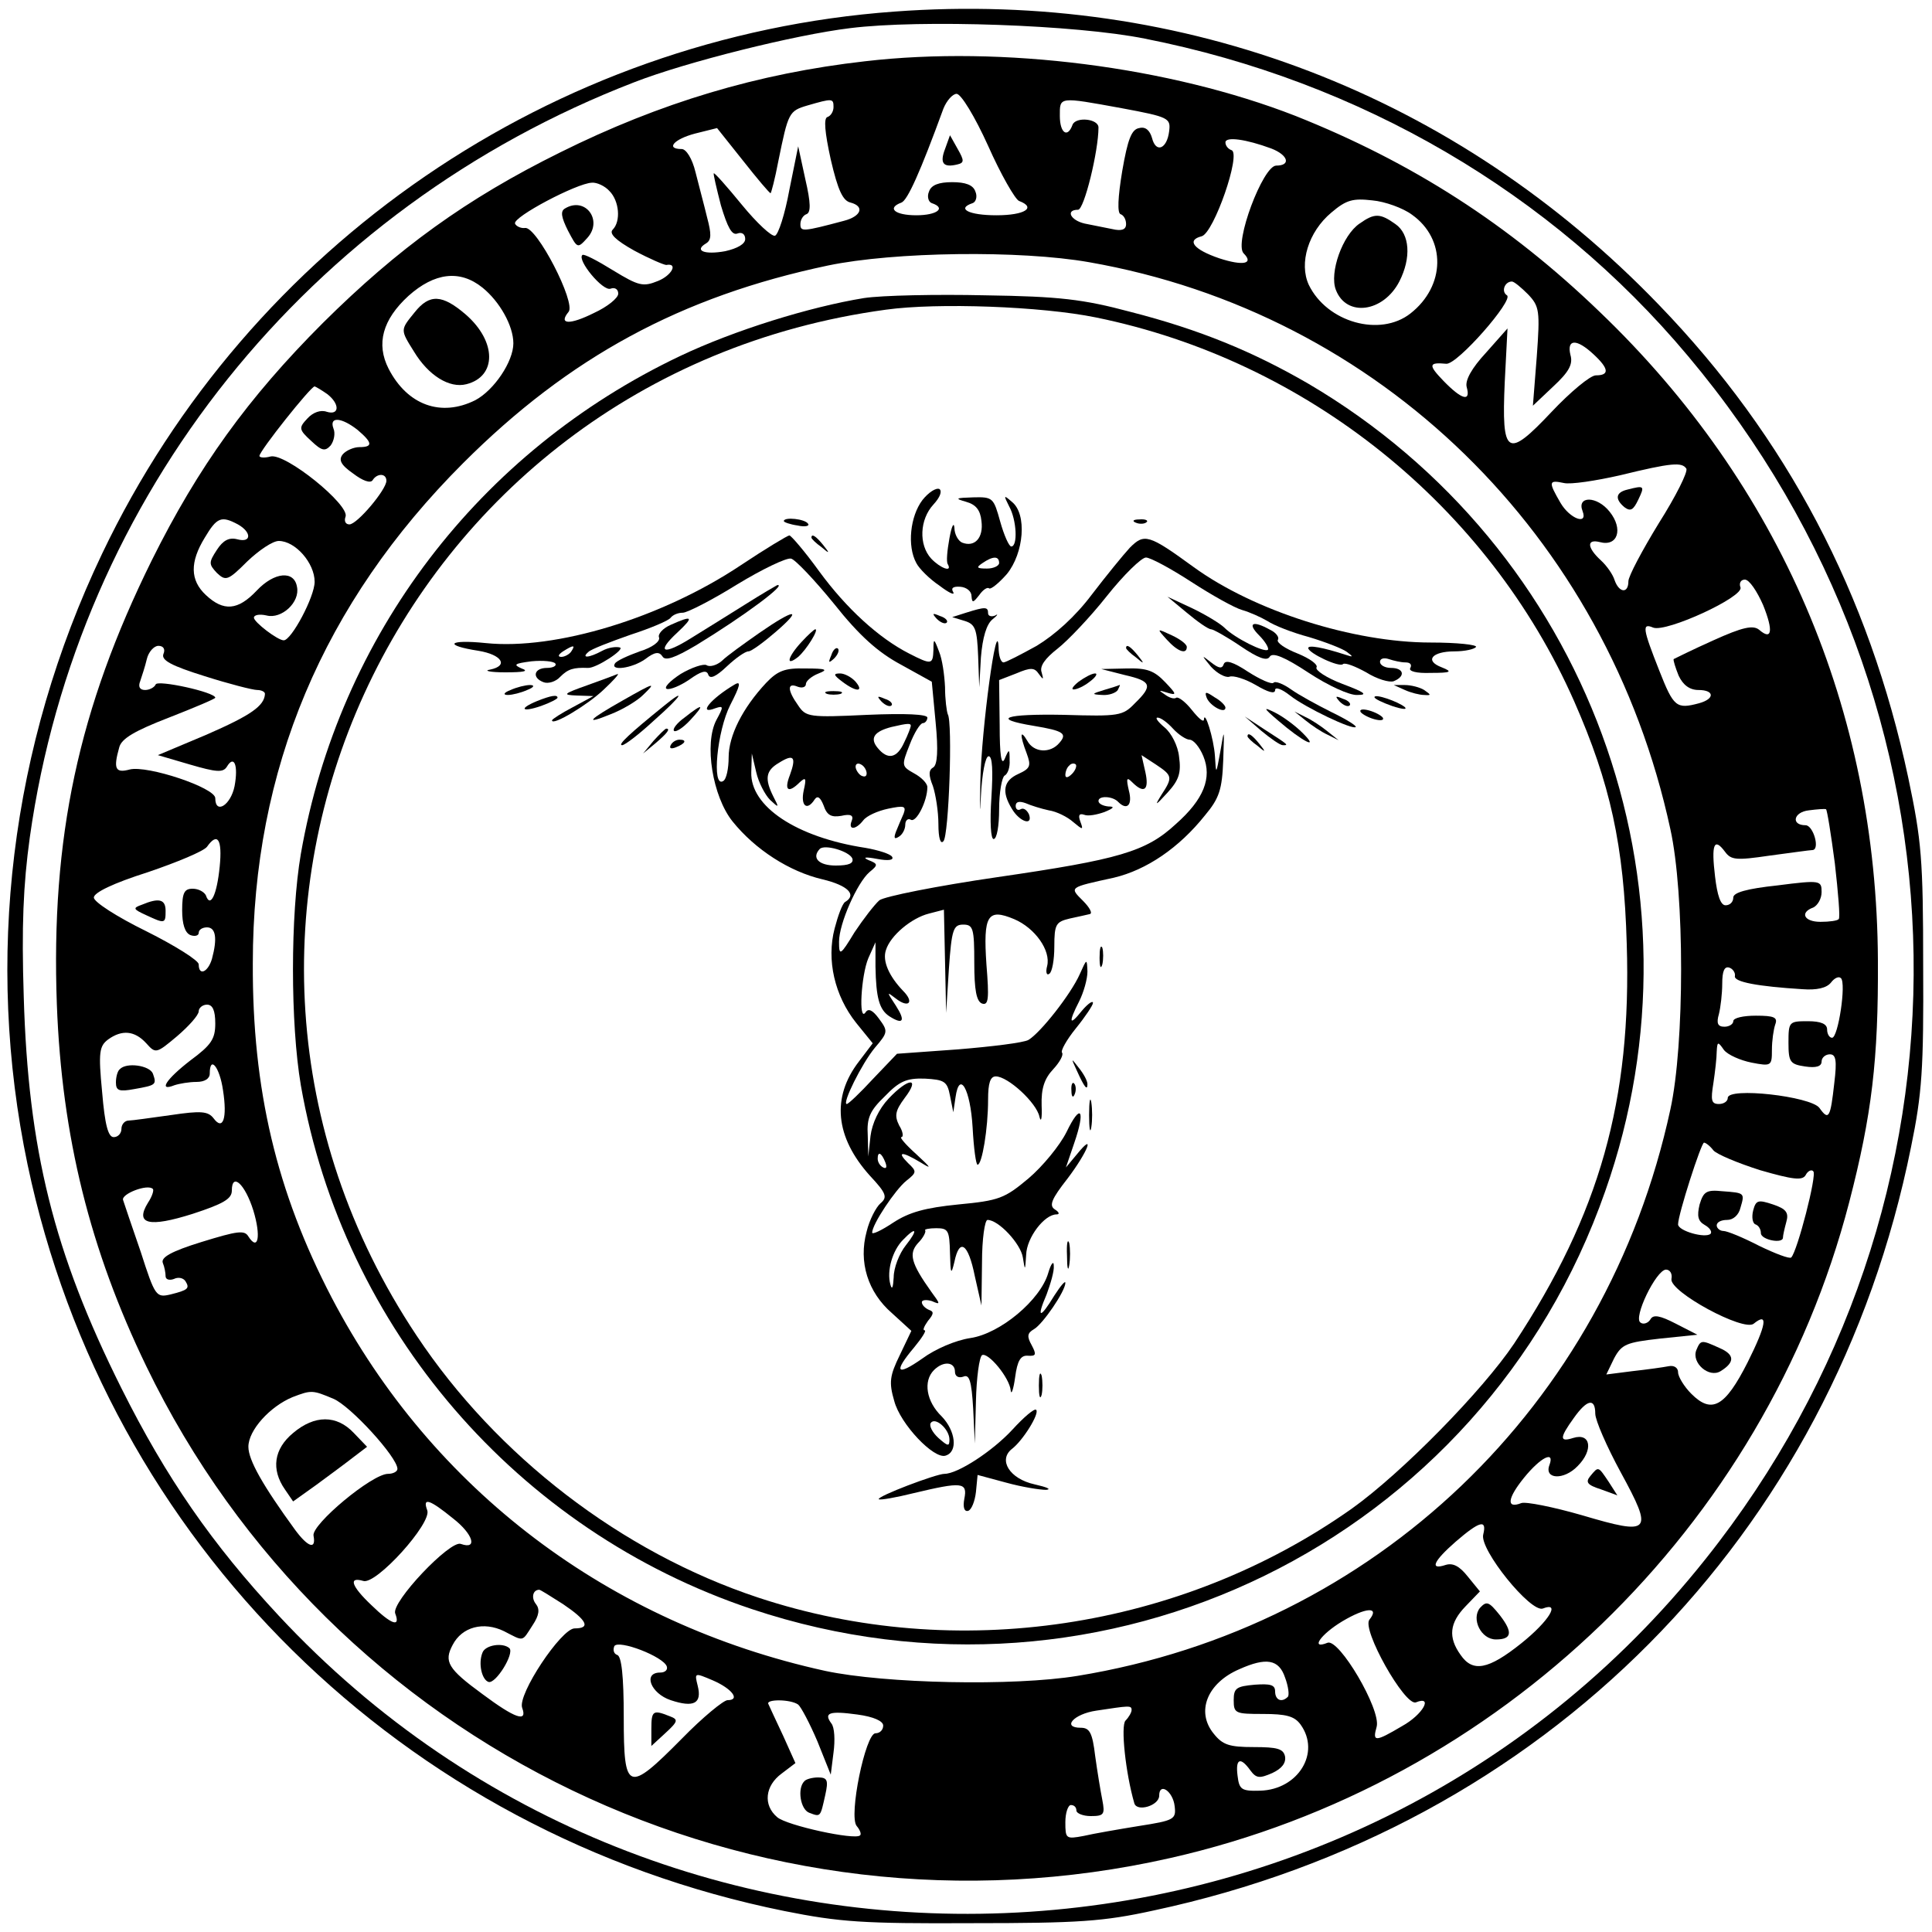
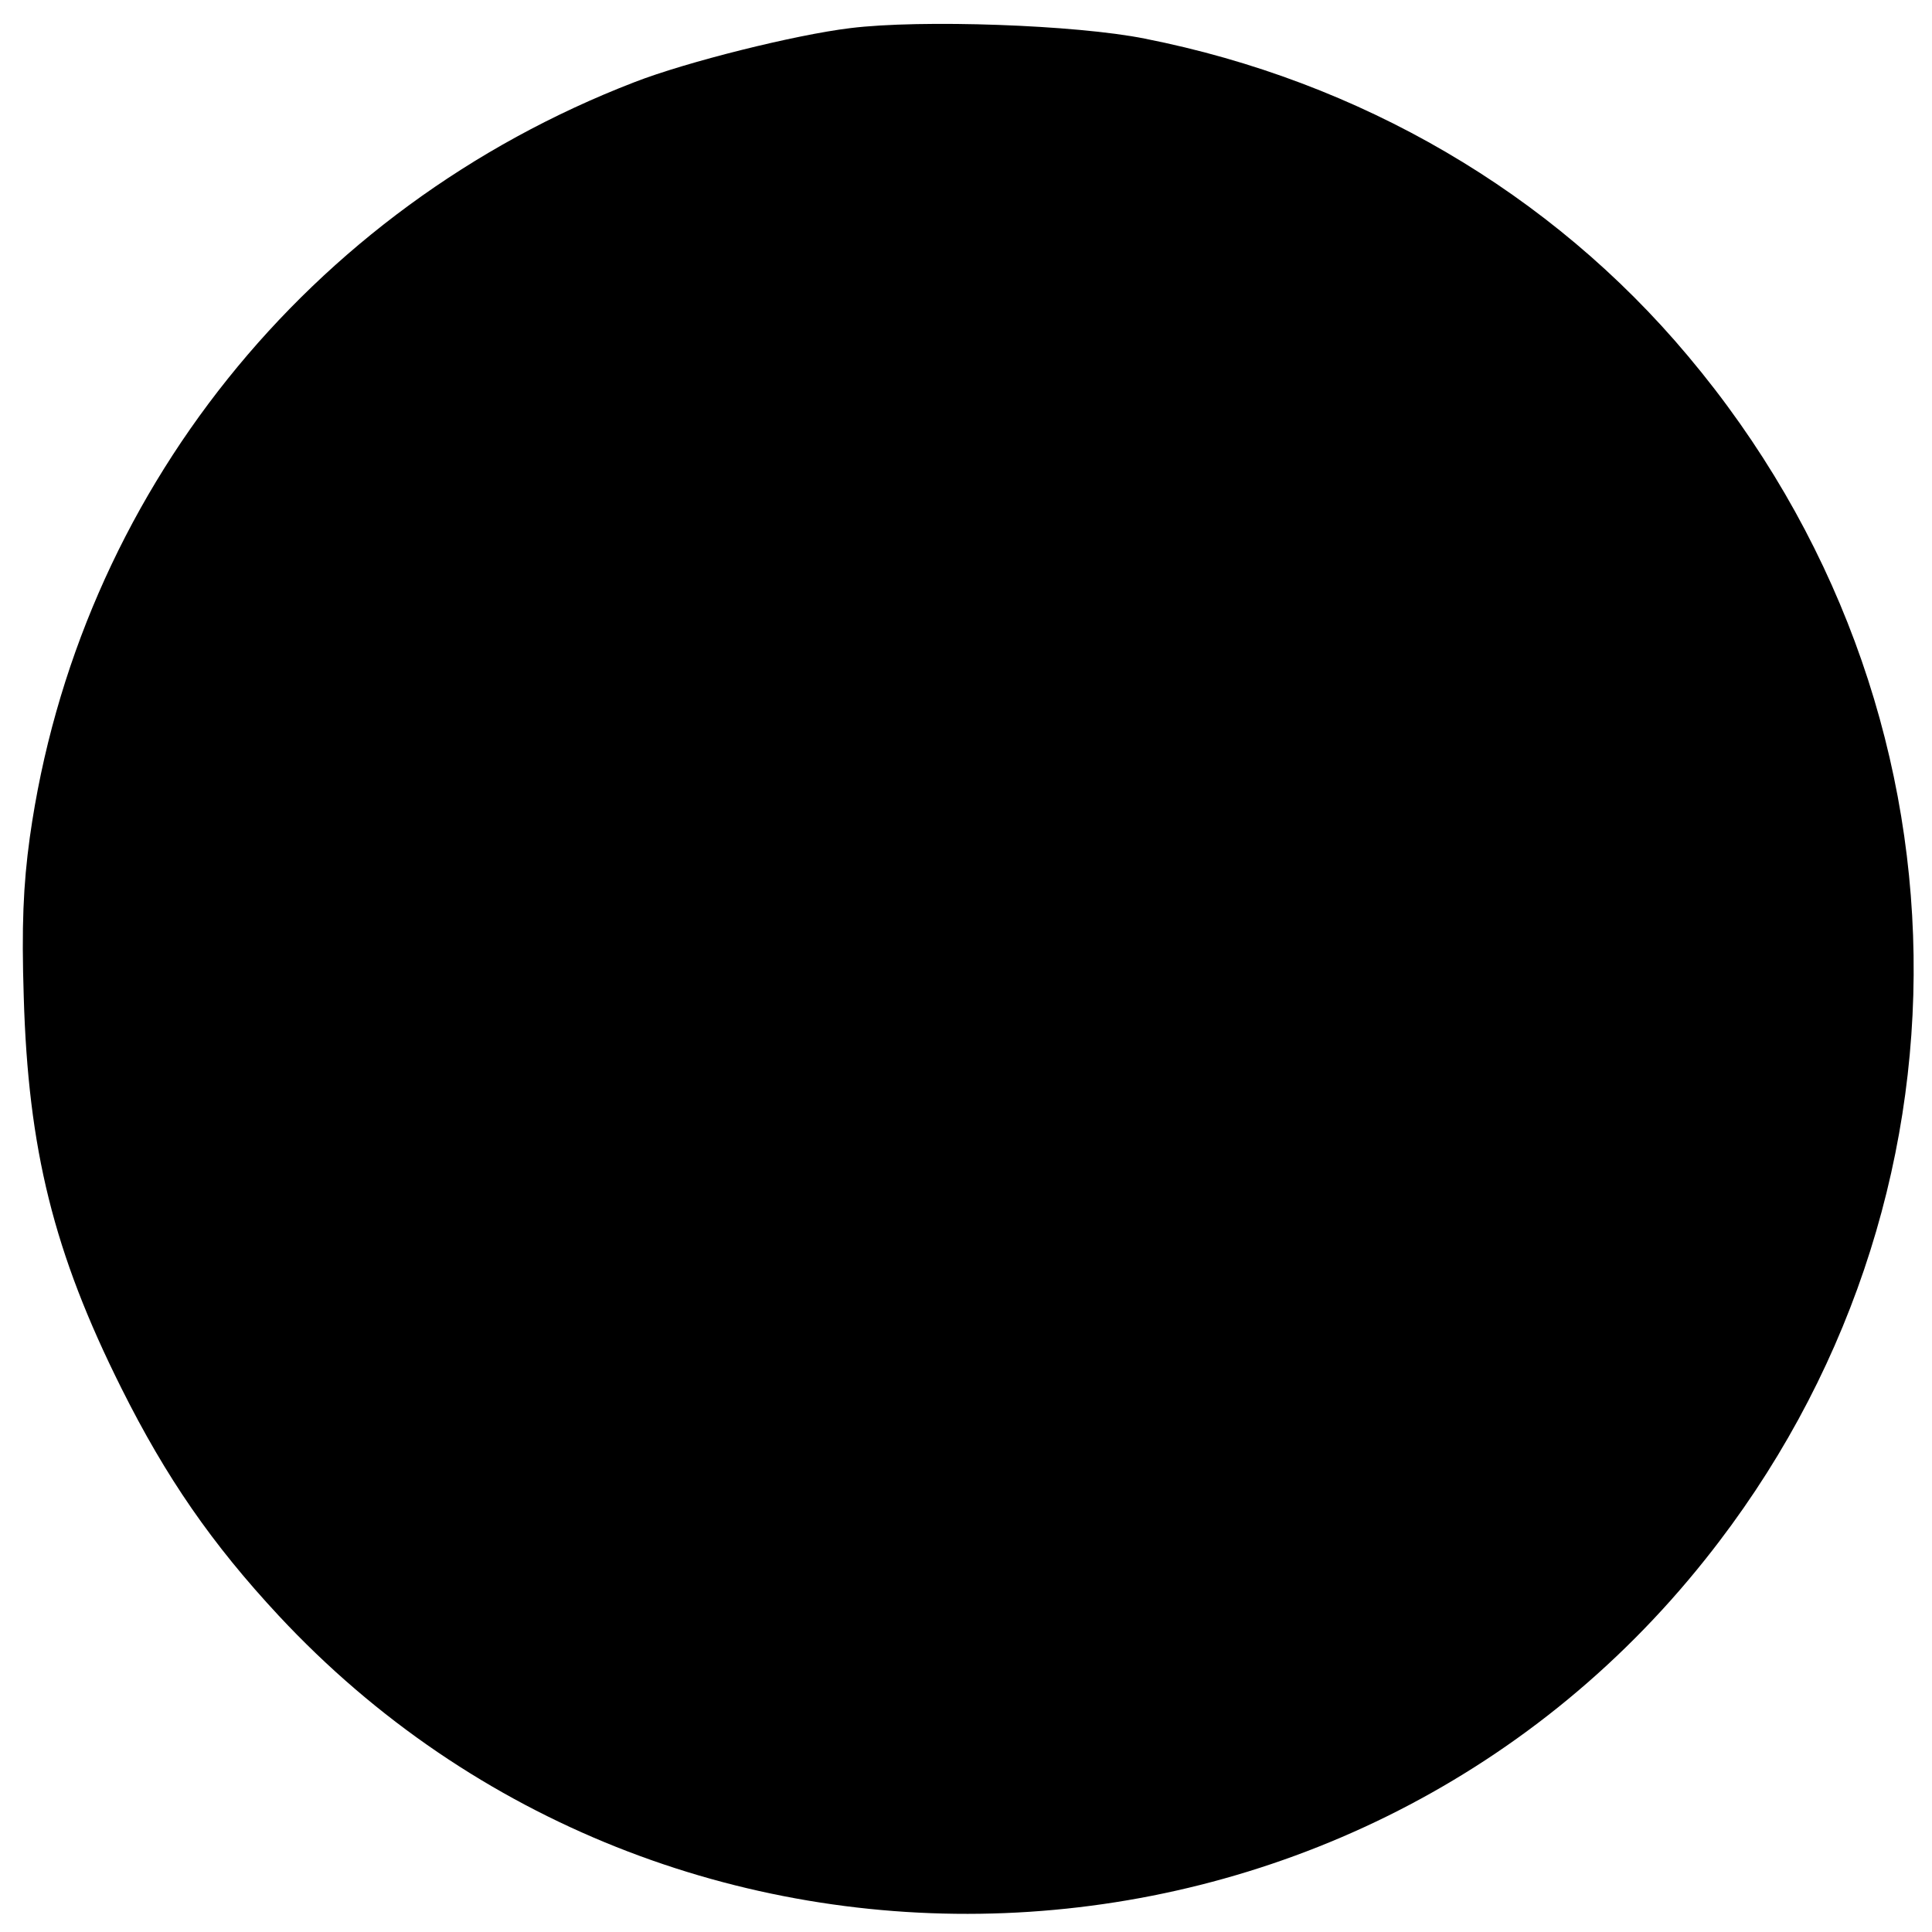
<svg xmlns="http://www.w3.org/2000/svg" version="1.0" width="350pt" height="350pt" viewBox="0 0 350 350" preserveAspectRatio="xMidYMid meet">
  <g transform="translate(0,350) scale(0.1,-0.1)" fill="#000000" stroke="none">
-     <path d="M1620 3479 c-618 -45 -1168 -422 -1435 -982 -166 -348 -213 -735 -135 -1107 144 -684 679 -1212 1371 -1352 100 -20 142 -23 339 -22 194 0 239 3 330 23 707 151 1230 678 1372 1383 20 97 23 142 22 328 0 194 -3 227 -27 341 -71 333 -220 617 -452 857 -367 381 -860 570 -1385 531z m454 -49 c390 -77 736 -279 984 -575 533 -634 546 -1534 32 -2179 -647 -814 -1877 -863 -2585 -103 -121 130 -204 250 -285 412 -123 246 -169 433 -177 710 -4 126 -1 201 11 288 87 619 504 1140 1095 1368 95 37 292 86 391 98 128 16 410 6 534 -19z" />
+     <path d="M1620 3479 z m454 -49 c390 -77 736 -279 984 -575 533 -634 546 -1534 32 -2179 -647 -814 -1877 -863 -2585 -103 -121 130 -204 250 -285 412 -123 246 -169 433 -177 710 -4 126 -1 201 11 288 87 619 504 1140 1095 1368 95 37 292 86 391 98 128 16 410 6 534 -19z" />
    <path d="M1567 3389 c-194 -22 -371 -75 -552 -165 -170 -84 -294 -174 -430 -309 -136 -136 -226 -261 -310 -430 -133 -269 -183 -503 -172 -805 9 -239 60 -444 162 -655 334 -691 1105 -1061 1855 -891 597 135 1077 599 1230 1188 41 158 53 259 52 438 -2 454 -177 862 -504 1175 -165 159 -340 271 -551 355 -228 89 -531 128 -780 99z m223 -153 c23 -52 49 -97 56 -100 32 -12 11 -26 -41 -26 -50 0 -73 12 -43 22 6 2 9 12 5 21 -4 12 -18 17 -42 17 -24 0 -38 -5 -42 -17 -4 -9 -1 -19 5 -21 27 -9 9 -22 -28 -22 -39 0 -54 13 -27 23 11 4 34 55 76 170 6 15 17 27 24 27 8 0 33 -41 57 -94z m-280 70 c0 -8 -5 -16 -11 -18 -7 -2 -5 -27 6 -77 13 -56 22 -75 36 -78 26 -7 19 -25 -12 -33 -75 -20 -79 -20 -79 -6 0 8 5 16 11 18 8 3 8 20 -2 63 l-13 60 -16 -79 c-8 -44 -20 -81 -26 -83 -6 -2 -33 23 -60 56 -27 33 -50 59 -51 57 -1 -1 5 -27 13 -58 12 -40 20 -55 30 -51 8 3 14 -1 14 -10 0 -9 -14 -17 -36 -22 -38 -7 -57 1 -35 14 10 6 10 17 2 47 -5 21 -15 58 -21 82 -6 25 -17 42 -25 42 -30 0 -14 18 24 28 l40 10 47 -59 c26 -33 48 -59 50 -59 1 0 8 26 14 58 18 88 19 91 53 101 45 13 47 13 47 -3z m522 -2 c86 -16 89 -18 86 -42 -4 -32 -24 -40 -31 -12 -4 14 -12 21 -23 18 -14 -2 -21 -20 -31 -78 -8 -48 -9 -76 -3 -78 6 -2 10 -10 10 -18 0 -10 -8 -13 -25 -9 -14 3 -36 7 -50 10 -26 6 -35 25 -12 25 11 0 37 106 37 149 0 16 -41 20 -47 5 -9 -25 -23 -15 -23 16 0 35 -3 35 112 14z m271 -73 c31 -12 36 -31 9 -31 -24 0 -77 -141 -59 -159 19 -19 -1 -23 -44 -9 -47 16 -60 33 -32 40 22 6 72 150 54 156 -6 2 -11 8 -11 14 0 11 37 6 83 -11z m-1199 -77 c18 -18 21 -55 6 -70 -7 -7 5 -19 39 -38 28 -15 54 -26 58 -26 22 4 10 -19 -15 -29 -27 -11 -35 -9 -81 19 -29 18 -54 31 -56 28 -10 -9 37 -66 51 -61 8 3 14 -1 14 -9 0 -8 -20 -24 -44 -35 -44 -22 -65 -21 -46 2 14 16 -58 156 -79 152 -7 -1 -16 3 -18 8 -4 12 112 73 139 74 9 1 24 -6 32 -15z m1454 -43 c62 -44 61 -129 -3 -179 -55 -43 -151 -16 -184 52 -18 39 -1 96 41 131 27 23 39 26 74 22 23 -2 56 -14 72 -26z m-585 -86 c526 -92 938 -494 1053 -1027 26 -117 26 -390 0 -508 -116 -537 -535 -938 -1074 -1026 -116 -19 -349 -14 -457 9 -392 86 -712 328 -894 676 -100 192 -144 377 -143 606 0 351 127 652 381 906 192 192 395 302 661 358 120 25 348 28 473 6z m-1099 -46 c31 -25 56 -69 56 -101 0 -33 -35 -85 -69 -103 -62 -31 -123 -9 -157 57 -23 45 -11 89 36 132 47 42 93 48 134 15z m1894 -12 c21 -22 22 -30 16 -113 l-7 -89 37 35 c28 26 36 40 31 57 -7 29 11 30 42 1 28 -26 29 -38 4 -38 -10 0 -46 -30 -80 -66 -81 -86 -91 -80 -85 54 l5 97 -39 -44 c-26 -28 -38 -50 -35 -62 8 -28 -9 -23 -42 11 -28 29 -27 34 5 31 20 -2 123 116 110 124 -11 7 -4 25 9 25 4 0 17 -11 29 -23z m-2175 -181 c23 -18 22 -39 -1 -32 -11 4 -25 -1 -35 -12 -16 -17 -16 -20 7 -41 19 -18 25 -19 35 -8 6 8 9 22 5 31 -8 22 15 20 44 -3 27 -23 28 -31 3 -31 -10 0 -24 -6 -30 -13 -8 -10 -4 -19 19 -35 17 -13 31 -18 35 -12 8 13 25 13 25 -1 0 -16 -53 -79 -67 -79 -7 0 -10 6 -7 14 8 21 -109 116 -136 109 -11 -3 -20 -2 -20 1 0 9 93 126 100 126 3 -1 13 -7 23 -14z m2462 -135 c3 -6 -19 -50 -50 -99 -30 -49 -55 -96 -55 -105 0 -23 -17 -21 -25 2 -3 10 -14 26 -25 36 -25 23 -26 39 -2 33 33 -9 43 24 18 55 -23 29 -60 29 -49 1 10 -26 -23 -14 -40 15 -22 38 -22 42 6 36 12 -3 58 4 102 14 94 23 112 24 120 12z m-2624 -101 c25 -14 25 -34 -1 -27 -15 4 -26 -2 -37 -19 -15 -23 -15 -26 0 -42 16 -15 20 -14 55 21 21 20 46 37 57 37 30 0 65 -40 65 -74 0 -27 -42 -106 -56 -106 -11 0 -54 33 -54 41 0 5 10 7 23 4 27 -7 61 24 55 52 -5 30 -41 27 -73 -7 -34 -36 -60 -38 -92 -8 -29 27 -29 60 -2 104 22 37 30 40 60 24z m2763 -146 c19 -47 16 -65 -7 -45 -11 9 -30 5 -83 -19 -38 -17 -70 -33 -72 -34 -1 -2 3 -15 9 -30 8 -17 20 -26 36 -26 29 0 30 -16 1 -24 -41 -11 -46 -7 -72 59 -30 76 -32 87 -11 78 24 -9 165 56 158 73 -3 8 1 14 8 14 8 0 22 -21 33 -46z m-2898 -89 c-4 -11 14 -21 75 -40 44 -14 87 -25 95 -25 7 0 14 -3 14 -7 -1 -22 -26 -39 -106 -74 l-88 -37 58 -17 c48 -14 60 -15 67 -4 13 22 21 3 14 -35 -7 -35 -35 -52 -35 -22 0 19 -123 60 -155 52 -26 -7 -30 1 -19 40 4 16 28 30 90 54 46 18 84 34 84 36 0 10 -105 33 -108 24 -2 -5 -11 -10 -19 -10 -10 0 -13 6 -9 16 3 9 9 27 12 40 3 13 13 24 21 24 9 0 13 -6 9 -15z m3028 -379 c6 -53 10 -99 7 -101 -2 -3 -17 -5 -33 -5 -30 0 -38 17 -13 26 8 4 15 16 15 28 0 21 -2 22 -80 12 -56 -6 -80 -13 -80 -22 0 -8 -6 -14 -14 -14 -9 0 -15 18 -19 52 -7 58 -2 72 18 45 11 -15 20 -16 81 -7 38 5 73 10 77 10 15 0 2 45 -12 45 -27 0 -22 24 6 27 15 2 29 3 31 2 2 -1 9 -45 16 -98z m-2926 -6 c-5 -51 -17 -76 -25 -52 -3 6 -13 12 -24 12 -15 0 -19 -7 -19 -39 0 -25 5 -41 15 -45 8 -3 15 -1 15 4 0 6 7 10 15 10 16 0 19 -20 9 -57 -7 -24 -24 -32 -24 -10 0 7 -43 34 -95 60 -53 26 -95 53 -95 61 0 9 35 26 98 46 53 18 101 38 107 46 19 27 28 14 23 -36z m2745 -198 c-3 -11 42 -19 122 -24 26 -2 44 2 52 12 6 8 14 12 18 8 10 -9 -5 -108 -16 -108 -5 0 -9 7 -9 15 0 10 -11 15 -35 15 -34 0 -35 -1 -35 -39 0 -35 3 -39 30 -43 20 -3 30 0 30 9 0 7 7 13 15 13 11 0 13 -11 8 -52 -7 -63 -10 -69 -27 -45 -16 21 -166 38 -166 18 0 -6 -7 -11 -16 -11 -14 0 -15 7 -10 38 3 20 6 46 6 57 1 18 2 19 13 3 7 -9 30 -19 50 -23 36 -7 37 -6 37 23 0 17 3 37 6 46 5 13 -2 16 -35 16 -23 0 -41 -4 -41 -10 0 -5 -7 -10 -16 -10 -12 0 -15 6 -10 23 3 12 6 37 6 55 0 23 4 32 13 29 6 -2 11 -9 10 -15z m-2753 -86 c0 -28 -7 -39 -45 -67 -44 -34 -59 -57 -29 -45 9 3 27 6 40 6 15 0 24 6 24 15 0 34 18 12 24 -30 8 -51 0 -74 -17 -51 -10 13 -23 14 -77 6 -36 -5 -71 -10 -77 -10 -7 0 -13 -7 -13 -15 0 -8 -6 -15 -14 -15 -10 0 -16 22 -21 82 -7 72 -5 83 11 95 25 18 48 16 69 -7 17 -19 18 -19 56 13 21 18 39 38 39 45 0 6 7 12 15 12 10 0 15 -10 15 -34z m2714 -230 c6 -7 44 -23 85 -36 59 -17 76 -19 82 -9 4 8 11 11 14 7 7 -6 -29 -145 -40 -156 -3 -3 -29 7 -58 21 -29 15 -58 27 -65 27 -6 0 -12 5 -12 10 0 6 8 10 19 10 11 0 21 9 24 22 8 27 8 27 -33 30 -29 3 -34 -1 -41 -24 -5 -21 -3 -30 9 -37 9 -5 14 -12 11 -16 -9 -9 -59 5 -59 17 0 18 42 148 47 148 3 0 11 -6 17 -14z m-2645 -109 c14 -46 9 -75 -9 -47 -7 12 -20 10 -85 -10 -55 -17 -74 -28 -70 -38 3 -7 5 -18 5 -24 0 -6 7 -8 15 -5 8 4 17 2 21 -4 8 -13 5 -16 -27 -24 -26 -6 -28 -4 -54 77 -16 46 -30 88 -32 94 -4 11 45 30 54 20 2 -2 -1 -13 -9 -25 -24 -39 2 -45 81 -20 55 18 71 27 71 42 0 34 24 12 39 -36z m2569 -124 c-4 -23 131 -96 149 -81 27 22 23 -2 -11 -70 -41 -81 -65 -94 -102 -57 -13 13 -24 31 -24 39 0 8 -7 13 -17 11 -10 -2 -39 -6 -66 -9 l-47 -6 14 29 c14 26 22 29 83 36 l68 7 -39 20 c-29 15 -41 17 -46 8 -4 -7 -13 -10 -18 -6 -14 8 28 95 46 96 7 0 12 -7 10 -17z m-2424 -217 c31 -13 116 -106 116 -127 0 -5 -8 -9 -17 -9 -29 0 -139 -92 -135 -112 5 -26 -10 -21 -33 10 -59 81 -85 127 -85 151 0 30 39 73 80 90 34 13 36 13 74 -3z m2286 -27 c0 -12 21 -60 46 -106 60 -110 55 -115 -70 -78 -52 15 -102 25 -110 22 -28 -11 -25 9 5 46 30 37 56 50 46 23 -10 -26 26 -28 51 -2 29 29 24 61 -8 51 -25 -8 -25 0 1 36 24 34 39 37 39 8z m-2069 -190 c36 -28 45 -57 14 -46 -19 8 -127 -106 -119 -126 10 -26 -7 -20 -43 15 -37 35 -42 52 -15 44 23 -8 125 105 116 128 -9 24 4 20 47 -15z m1866 -29 c-7 -27 86 -142 108 -134 33 13 11 -23 -39 -63 -60 -48 -88 -53 -110 -21 -23 32 -20 58 9 88 l26 27 -22 27 c-15 19 -27 25 -40 21 -30 -10 -22 7 18 42 44 38 57 41 50 13z m-1667 -126 c43 -29 51 -44 21 -44 -24 0 -104 -120 -95 -144 10 -27 -13 -19 -72 25 -63 46 -70 59 -54 89 17 33 56 43 93 25 37 -19 32 -20 52 11 12 18 13 29 6 38 -9 11 -6 26 6 26 2 0 21 -12 43 -26z m1461 -28 c-15 -17 64 -157 84 -150 32 13 13 -22 -25 -43 -49 -29 -54 -29 -46 -1 8 31 -68 160 -89 152 -32 -13 -13 15 27 39 42 25 68 27 49 3z m-1273 -85 c2 -6 -3 -11 -12 -11 -32 0 -17 -38 19 -50 42 -14 57 -6 49 26 -6 24 -6 24 27 10 35 -15 51 -36 27 -36 -7 0 -45 -31 -83 -70 -98 -99 -105 -96 -105 39 0 75 -4 111 -12 113 -6 2 -8 9 -5 16 8 12 89 -19 95 -37z m1120 -20 c6 -16 8 -32 5 -35 -11 -11 -23 -6 -23 10 0 12 -9 14 -37 12 -33 -3 -38 -6 -38 -28 0 -24 3 -25 53 -25 42 0 57 -4 68 -19 37 -51 -4 -118 -73 -120 -34 -1 -38 2 -41 27 -4 31 5 35 23 10 11 -15 17 -15 40 -5 17 8 25 18 23 30 -3 14 -14 17 -57 17 -44 0 -56 4 -72 24 -33 40 -12 92 46 117 49 22 72 18 83 -15z m-882 -49 c5 -4 21 -34 35 -67 l24 -60 5 40 c3 22 2 46 -4 53 -14 19 -4 23 47 16 30 -4 47 -12 47 -20 0 -8 -6 -14 -14 -14 -18 0 -49 -150 -34 -168 6 -7 9 -15 6 -17 -9 -9 -133 18 -150 33 -26 22 -22 57 8 79 l25 19 -22 49 c-13 28 -25 53 -27 58 -5 9 40 9 54 -1z m604 -10 c0 -4 -5 -13 -11 -19 -9 -9 0 -95 16 -150 5 -16 45 -4 45 14 0 25 25 8 28 -19 3 -24 -1 -26 -65 -36 -37 -6 -83 -14 -100 -18 -32 -6 -33 -5 -33 25 0 17 5 31 10 31 6 0 10 -4 10 -10 0 -5 12 -10 26 -10 24 0 26 3 21 29 -3 15 -9 51 -13 80 -5 42 -10 51 -26 51 -35 0 -13 25 28 31 60 9 64 10 64 1z" />
    <path d="M1712 3230 c-10 -26 -3 -34 22 -28 13 3 13 7 1 28 l-14 25 -9 -25z" />
    <path d="M1023 3122 c-8 -5 -6 -16 6 -40 17 -32 17 -33 35 -13 29 32 -4 76 -41 53z" />
    <path d="M2463 3095 c-31 -21 -55 -89 -43 -120 19 -50 86 -41 115 15 22 43 19 86 -7 104 -28 20 -38 20 -65 1z" />
    <path d="M1565 2960 c-98 -16 -234 -58 -333 -105 -364 -173 -618 -506 -687 -902 -19 -111 -19 -307 0 -419 77 -441 392 -807 817 -949 638 -213 1324 122 1546 757 195 553 -31 1165 -538 1463 -100 58 -197 98 -322 130 -86 23 -129 28 -263 30 -88 2 -187 0 -220 -5z m420 -35 c383 -78 711 -342 867 -696 65 -148 90 -260 95 -439 9 -283 -49 -489 -204 -724 -57 -85 -203 -234 -294 -299 -310 -219 -717 -280 -1076 -161 -247 82 -473 256 -618 474 -496 744 -41 1738 850 1859 94 13 282 6 380 -14z" />
    <path d="M1671 2594 c-22 -29 -28 -83 -11 -114 5 -10 24 -29 42 -41 17 -13 28 -18 25 -12 -5 8 0 11 13 10 11 -1 20 -8 20 -17 1 -13 3 -12 14 2 7 10 15 15 18 12 3 -2 17 9 32 26 31 38 37 109 9 131 -15 13 -15 12 -5 -8 14 -25 16 -73 4 -73 -4 0 -13 20 -20 45 -12 43 -13 45 -49 44 -32 -1 -34 -2 -13 -8 18 -5 26 -15 28 -35 4 -30 -12 -48 -35 -39 -7 3 -14 15 -14 27 -1 11 -5 3 -9 -19 -4 -22 -6 -43 -3 -47 9 -16 -14 -7 -30 10 -23 25 -21 71 4 98 12 13 16 24 11 28 -6 3 -20 -6 -31 -20z m139 -114 c0 -5 -10 -10 -22 -10 -19 0 -20 2 -8 10 19 13 30 13 30 0z" />
    <path d="M1420 2556 c0 -2 11 -6 25 -8 13 -3 22 -1 19 3 -5 9 -44 13 -44 5z" />
    <path d="M2058 2553 c7 -3 16 -2 19 1 4 3 -2 6 -13 5 -11 0 -14 -3 -6 -6z" />
    <path d="M1342 2476 c-144 -96 -336 -154 -462 -141 -68 7 -78 -4 -13 -14 42 -7 55 -27 21 -34 -13 -2 0 -5 27 -5 34 0 44 2 30 7 -16 7 -13 9 18 13 21 2 40 0 43 -4 3 -4 -4 -8 -15 -8 -24 0 -28 -18 -6 -26 8 -3 22 1 30 10 14 14 24 17 50 16 15 -1 68 34 58 37 -7 2 -21 0 -32 -6 -24 -13 -39 -14 -25 -2 5 5 39 18 76 31 37 12 70 26 73 31 4 5 13 9 22 9 8 0 53 23 98 51 46 28 90 49 98 47 7 -1 43 -39 78 -82 46 -58 80 -88 121 -110 l56 -31 7 -74 c5 -51 3 -76 -4 -81 -9 -5 -9 -14 -1 -34 5 -15 10 -46 10 -69 0 -26 4 -37 9 -31 10 9 17 216 8 230 -2 5 -5 27 -5 49 -1 22 -5 51 -11 65 -9 24 -10 24 -10 3 -1 -27 -3 -28 -44 -7 -55 28 -114 82 -163 149 -26 36 -51 65 -54 65 -3 0 -43 -24 -88 -54z m-307 -156 c-3 -5 -12 -10 -18 -10 -7 0 -6 4 3 10 19 12 23 12 15 0z" />
    <path d="M1470 2526 c0 -2 8 -10 18 -17 15 -13 16 -12 3 4 -13 16 -21 21 -21 13z" />
    <path d="M2047 2508 c-12 -13 -43 -51 -69 -85 -30 -40 -67 -73 -100 -93 -29 -16 -56 -30 -60 -30 -5 0 -9 12 -9 28 -3 59 -31 -149 -33 -243 -1 -55 -1 -67 1 -27 2 40 8 72 14 72 7 0 8 -27 5 -75 -3 -45 -1 -75 4 -75 6 0 10 24 10 54 0 30 5 58 10 61 6 3 10 16 9 28 0 21 -1 21 -9 2 -6 -13 -9 7 -9 61 l-1 82 31 12 c26 11 33 11 41 -1 8 -11 9 -11 5 3 -4 11 6 25 29 43 18 14 59 57 89 95 31 39 63 70 71 70 8 0 45 -20 82 -44 37 -24 78 -47 92 -51 14 -4 34 -13 46 -20 12 -8 45 -21 75 -29 30 -9 61 -21 69 -27 12 -9 12 -10 -3 -5 -40 13 -67 18 -67 12 0 -9 57 -36 63 -29 4 3 22 -4 42 -15 19 -12 42 -19 50 -16 22 9 18 24 -5 24 -11 0 -20 5 -20 11 0 6 7 8 16 5 9 -3 22 -6 30 -6 9 0 12 -4 9 -10 -4 -6 11 -10 37 -9 37 0 40 2 20 10 -32 12 -18 29 23 29 19 0 36 4 39 8 2 4 -34 8 -82 8 -140 0 -320 57 -430 137 -81 59 -89 61 -115 35z" />
    <path d="M1350 2405 c-30 -19 -74 -46 -98 -61 -51 -32 -64 -26 -25 10 31 29 28 32 -12 14 -14 -6 -24 -17 -21 -23 2 -7 -12 -18 -35 -25 -22 -8 -42 -17 -45 -22 -9 -14 31 -9 55 8 17 13 25 14 31 5 5 -9 22 -3 61 20 87 53 166 112 147 109 -2 -1 -28 -16 -58 -35z" />
    <path d="M2150 2390 c19 -16 39 -30 44 -30 4 0 29 -14 54 -31 31 -21 47 -27 52 -19 5 9 27 0 71 -29 35 -23 74 -41 88 -40 20 0 13 5 -27 20 -29 11 -50 25 -47 30 3 5 -12 16 -34 25 -23 9 -39 20 -36 25 3 4 -3 13 -14 18 -32 18 -42 12 -20 -10 11 -11 18 -23 16 -26 -6 -6 -60 21 -79 40 -7 7 -33 23 -58 35 l-45 21 35 -29z" />
    <path d="M1750 2390 l-25 -8 23 -7 c19 -6 22 -15 24 -64 l2 -56 3 54 c3 36 10 60 21 69 9 7 11 11 5 7 -7 -3 -13 -1 -13 4 0 12 -5 12 -40 1z" />
    <path d="M1375 2353 c-27 -19 -58 -41 -67 -50 -9 -8 -22 -12 -28 -8 -5 3 -27 -4 -47 -16 -20 -13 -31 -25 -25 -27 6 -2 25 6 41 17 21 15 31 18 34 9 3 -9 14 -4 34 15 16 15 33 27 39 27 5 0 27 16 49 35 51 44 35 43 -30 -2z" />
    <path d="M1697 2379 c7 -7 15 -10 18 -7 3 3 -2 9 -12 12 -14 6 -15 5 -6 -5z" />
    <path d="M1452 2337 c-25 -27 -30 -46 -6 -27 15 13 38 50 31 50 -2 0 -13 -10 -25 -23z" />
    <path d="M2114 2341 c20 -22 36 -27 36 -13 0 5 -12 14 -27 21 -28 13 -28 13 -9 -8z" />
-     <path d="M1506 2313 c-6 -14 -5 -15 5 -6 7 7 10 15 7 18 -3 3 -9 -2 -12 -12z" />
    <path d="M2040 2326 c0 -2 8 -10 18 -17 15 -13 16 -12 3 4 -13 16 -21 21 -21 13z" />
    <path d="M2194 2292 c11 -12 26 -20 33 -18 7 3 29 -4 48 -15 22 -13 35 -17 35 -9 0 6 12 2 27 -10 28 -22 114 -63 119 -57 2 2 -17 14 -44 27 -26 13 -59 31 -73 41 -14 10 -29 16 -32 12 -4 -3 -24 6 -46 20 -27 18 -41 22 -44 14 -3 -9 -9 -8 -23 3 -18 14 -18 14 0 -8z" />
    <path d="M1388 2263 c-43 -46 -68 -96 -68 -135 0 -20 -4 -40 -10 -43 -21 -13 -11 91 13 138 18 35 20 44 8 37 -44 -26 -68 -56 -35 -43 15 5 15 3 2 -21 -23 -43 -7 -139 29 -184 41 -51 103 -91 163 -105 46 -11 63 -28 41 -41 -5 -3 -13 -25 -19 -48 -15 -57 0 -122 39 -171 l30 -37 -25 -33 c-50 -65 -43 -137 20 -207 30 -32 32 -39 19 -50 -8 -7 -20 -30 -25 -51 -15 -55 2 -110 46 -148 l35 -32 -21 -44 c-18 -37 -20 -49 -10 -83 11 -42 72 -106 93 -99 23 7 18 45 -7 71 -28 27 -34 64 -14 84 17 17 38 15 38 -3 0 -8 6 -12 15 -9 11 5 15 -7 18 -58 l3 -63 2 77 c1 42 6 79 11 83 11 6 50 -41 52 -64 1 -9 5 2 8 24 4 30 10 40 23 39 15 -1 16 2 7 19 -9 16 -8 22 4 29 16 9 57 69 57 84 0 5 -9 -6 -20 -23 -26 -43 -33 -42 -14 2 7 19 14 42 13 52 0 10 -5 4 -10 -13 -14 -49 -87 -110 -141 -118 -27 -4 -64 -20 -87 -37 -47 -33 -53 -25 -15 20 14 17 23 31 19 31 -4 0 -1 7 6 17 11 13 11 17 2 20 -7 3 -13 9 -13 14 0 4 8 5 18 2 16 -7 16 -6 -1 17 -37 52 -41 69 -24 88 10 10 15 21 13 23 -2 2 7 4 20 4 22 0 24 -4 25 -45 1 -38 2 -41 8 -16 9 44 25 34 37 -26 l12 -53 1 78 c0 42 5 77 10 77 20 0 60 -43 64 -68 4 -25 4 -25 6 5 1 31 33 73 55 73 6 0 5 4 -3 9 -11 7 -6 19 23 56 37 49 51 86 17 44 l-20 -24 15 44 c21 61 12 74 -14 20 -12 -24 -43 -62 -69 -84 -43 -36 -53 -40 -127 -47 -60 -6 -89 -14 -118 -33 -21 -14 -38 -22 -38 -18 0 15 42 78 62 94 19 15 19 17 3 32 -21 21 -12 22 23 1 21 -13 19 -10 -8 15 -19 17 -31 31 -27 31 4 0 3 10 -4 21 -9 18 -7 27 10 50 29 38 7 37 -29 -1 -18 -19 -30 -45 -33 -68 l-4 -37 -1 38 c-2 32 4 45 31 71 26 27 39 33 72 32 36 -2 41 -5 46 -31 l6 -30 4 27 c7 50 27 15 31 -55 2 -37 6 -67 9 -67 8 0 19 65 19 118 0 30 4 42 14 42 22 0 74 -48 79 -73 3 -12 5 -3 4 20 -1 31 5 49 21 66 12 13 19 26 16 30 -3 3 8 23 25 44 17 21 31 42 31 46 0 5 -9 -1 -20 -14 -23 -29 -25 -22 -5 17 8 16 15 40 15 54 -1 24 -1 24 -14 -5 -16 -36 -71 -106 -93 -119 -9 -5 -66 -12 -127 -17 l-111 -8 -43 -45 c-24 -26 -45 -46 -48 -46 -9 0 27 73 51 102 24 28 24 30 7 53 -11 15 -19 19 -24 11 -13 -19 -8 67 5 98 l13 29 0 -44 c1 -57 7 -78 25 -90 25 -16 30 -9 12 19 -17 26 -17 26 0 13 23 -18 34 -7 13 14 -25 26 -38 54 -31 74 8 26 46 58 78 66 l27 7 2 -93 2 -94 5 80 c5 71 8 80 26 80 18 0 20 -7 20 -69 0 -50 4 -70 14 -74 12 -4 13 9 8 71 -6 89 2 102 50 82 38 -16 67 -57 60 -85 -3 -11 -1 -18 4 -14 5 3 9 25 9 49 0 41 3 45 28 51 15 3 31 7 36 8 6 1 0 12 -12 24 -25 25 -26 24 56 42 59 14 118 54 165 113 26 31 31 47 33 100 2 58 2 59 -5 17 -8 -44 -8 -44 -10 -10 -2 32 -19 86 -20 66 -1 -5 -10 3 -22 18 -11 14 -24 24 -28 22 -4 -3 -13 0 -21 6 -12 8 -11 8 5 3 17 -5 17 -3 -4 19 -20 21 -33 26 -70 25 l-46 -1 43 -11 c48 -11 51 -19 18 -51 -22 -23 -29 -24 -129 -21 -107 2 -133 -7 -54 -20 54 -9 61 -14 46 -31 -16 -19 -46 -18 -58 4 -13 22 -14 11 -1 -23 8 -22 7 -27 -15 -37 -27 -12 -31 -32 -12 -63 14 -24 39 -32 31 -10 -4 8 -10 12 -15 9 -5 -3 -9 0 -9 6 0 8 7 9 18 5 9 -4 28 -10 42 -13 14 -2 34 -12 44 -21 18 -15 19 -15 13 1 -4 11 -2 15 7 12 7 -3 23 0 37 5 17 7 19 10 7 10 -10 1 -18 5 -18 10 0 10 26 9 36 -2 16 -16 26 -5 19 21 -5 22 -4 25 6 15 22 -22 31 -14 24 18 l-7 31 26 -17 c30 -20 31 -23 10 -55 -13 -21 -11 -20 11 4 21 23 25 36 21 65 -2 20 -14 43 -26 53 -12 10 -18 18 -13 18 6 0 18 -9 28 -20 10 -11 24 -20 30 -20 7 0 18 -13 25 -30 16 -39 1 -78 -50 -123 -54 -50 -103 -64 -323 -96 -110 -16 -205 -35 -214 -42 -9 -8 -29 -34 -45 -58 -26 -43 -28 -43 -28 -17 0 33 33 107 55 126 16 13 16 15 -2 22 -11 5 -5 6 16 2 21 -4 31 -2 27 4 -3 5 -25 12 -48 16 -125 19 -209 75 -207 137 l1 34 8 -34 c4 -18 16 -41 25 -50 16 -15 17 -15 6 6 -16 32 -14 47 10 61 27 17 32 11 20 -22 -11 -28 -3 -34 18 -13 11 10 12 7 7 -15 -6 -28 6 -38 20 -16 5 7 10 4 16 -11 6 -18 14 -22 32 -19 17 4 23 1 19 -9 -7 -17 7 -17 21 1 6 8 26 17 45 21 29 6 33 5 28 -9 -4 -9 -10 -23 -14 -33 -4 -11 -3 -14 5 -9 7 4 12 14 12 22 0 8 5 12 10 9 10 -6 30 34 30 59 0 7 -11 18 -24 25 -23 13 -23 14 -8 52 8 21 19 39 24 39 4 0 8 5 8 10 0 6 -39 8 -109 5 -105 -5 -111 -4 -125 17 -20 28 -20 42 -1 34 8 -3 15 -1 15 5 0 5 10 14 23 19 18 7 14 9 -24 9 -37 1 -50 -4 -71 -26z m262 -78 c0 -2 -5 -16 -12 -30 -13 -29 -30 -32 -48 -10 -15 18 -6 30 25 38 30 7 35 7 35 2z m-80 -86 c0 -6 -4 -7 -10 -4 -5 3 -10 11 -10 16 0 6 5 7 10 4 6 -3 10 -11 10 -16z m372 -1 c-7 -7 -12 -8 -12 -2 0 6 3 14 7 17 3 4 9 5 12 2 2 -3 -1 -11 -7 -17z m-398 -153 c3 -9 -6 -13 -30 -13 -31 0 -44 14 -29 30 9 9 53 -4 59 -17z m60 -551 c3 -8 2 -12 -4 -9 -6 3 -10 10 -10 16 0 14 7 11 14 -7z m37 -150 c-12 -15 -22 -41 -22 -58 -1 -18 -3 -24 -6 -13 -7 25 4 62 23 81 24 25 28 19 5 -10z m79 -352 c0 -13 -3 -12 -20 3 -11 10 -17 22 -14 27 8 12 34 -11 34 -30z" />
-     <path d="M1065 2259 c-45 -16 -47 -18 -20 -19 l30 -1 -37 -20 c-21 -11 -38 -22 -38 -24 0 -11 66 29 94 56 17 16 28 28 25 28 -2 -1 -26 -10 -54 -20z" />
    <path d="M1526 2265 c25 -19 40 -19 24 0 -7 8 -20 15 -28 15 -13 0 -12 -3 4 -15z" />
-     <path d="M1954 2265 c-10 -8 -14 -14 -9 -14 6 0 19 6 29 14 11 8 15 15 10 15 -6 0 -19 -7 -30 -15z" />
    <path d="M925 2250 c-13 -5 -14 -9 -5 -9 8 0 24 4 35 9 13 5 14 9 5 9 -8 0 -24 -4 -35 -9z" />
    <path d="M1128 2231 c-62 -35 -71 -45 -22 -25 21 8 48 24 59 35 25 24 21 23 -37 -10z" />
    <path d="M2000 2250 c-23 -7 -23 -8 -3 -9 12 -1 25 4 28 9 3 6 5 10 3 9 -2 -1 -14 -5 -28 -9z" />
    <path d="M2545 2250 c11 -5 27 -9 35 -9 13 -1 13 0 0 9 -8 5 -24 9 -35 9 l-20 0 20 -9z" />
    <path d="M1498 2243 c6 -2 18 -2 25 0 6 3 1 5 -13 5 -14 0 -19 -2 -12 -5z" />
    <path d="M2186 2236 c6 -15 34 -30 34 -18 0 4 -9 13 -20 19 -16 11 -18 10 -14 -1z" />
    <path d="M973 2230 c-34 -14 -28 -21 7 -9 17 6 30 13 30 15 0 6 -12 4 -37 -6z" />
    <path d="M1200 2219 c-58 -47 -82 -69 -73 -69 5 0 31 20 58 45 51 45 60 61 15 24z" />
    <path d="M1597 2229 c7 -7 15 -10 18 -7 3 3 -2 9 -12 12 -14 6 -15 5 -6 -5z" />
    <path d="M2427 2229 c7 -7 15 -10 18 -7 3 3 -2 9 -12 12 -14 6 -15 5 -6 -5z" />
    <path d="M2490 2237 c0 -3 15 -10 32 -16 18 -6 28 -7 23 -2 -12 10 -55 25 -55 18z" />
    <path d="M1240 2200 c-14 -10 -22 -21 -19 -24 3 -3 16 5 29 19 28 30 24 32 -10 5z" />
    <path d="M2315 2195 c44 -38 77 -55 45 -23 -14 14 -36 30 -50 37 -22 11 -22 9 5 -14z" />
    <path d="M2465 2210 c3 -4 14 -10 25 -13 11 -3 18 -2 15 3 -3 4 -14 10 -25 13 -11 3 -18 2 -15 -3z" />
    <path d="M2365 2195 c11 -9 29 -21 40 -26 l20 -10 -20 16 c-11 9 -29 21 -40 26 l-20 10 20 -16z" />
    <path d="M2285 2176 c17 -14 34 -26 39 -26 11 0 11 0 -34 29 l-35 23 30 -26z" />
    <path d="M1184 2158 l-19 -23 23 19 c21 18 27 26 19 26 -2 0 -12 -10 -23 -22z" />
    <path d="M2260 2166 c0 -2 8 -10 18 -17 15 -13 16 -12 3 4 -13 16 -21 21 -21 13z" />
    <path d="M1215 2150 c-3 -6 1 -7 9 -4 18 7 21 14 7 14 -6 0 -13 -4 -16 -10z" />
    <path d="M1992 1765 c0 -16 2 -22 5 -12 2 9 2 23 0 30 -3 6 -5 -1 -5 -18z" />
    <path d="M1951 1560 c14 -31 19 -36 19 -24 0 6 -7 19 -16 30 -14 18 -14 18 -3 -6z" />
    <path d="M1941 1524 c0 -11 3 -14 6 -6 3 7 2 16 -1 19 -3 4 -6 -2 -5 -13z" />
    <path d="M1973 1480 c0 -25 2 -35 4 -22 2 12 2 32 0 45 -2 12 -4 2 -4 -23z" />
    <path d="M1933 1225 c0 -22 2 -30 4 -17 2 12 2 30 0 40 -3 9 -5 -1 -4 -23z" />
-     <path d="M1882 990 c0 -19 2 -27 5 -17 2 9 2 25 0 35 -3 9 -5 1 -5 -18z" />
    <path d="M1834 910 c-36 -39 -99 -80 -123 -80 -15 0 -123 -41 -119 -46 2 -2 31 3 63 11 88 21 98 20 92 -10 -3 -16 0 -24 7 -22 6 2 12 17 14 34 l3 31 52 -14 c29 -8 61 -13 72 -13 11 1 1 5 -21 10 -45 10 -66 44 -41 64 20 15 51 65 44 71 -3 3 -22 -13 -43 -36z" />
    <path d="M751 2934 c-26 -32 -26 -31 -1 -71 26 -43 64 -67 95 -59 55 14 55 77 -1 126 -43 37 -66 38 -93 4z" />
    <path d="M2948 2613 c-21 -5 -23 -17 -5 -32 11 -8 16 -5 25 14 12 25 11 26 -20 18z" />
    <path d="M257 1861 c-17 -6 -16 -8 8 -19 34 -16 35 -15 35 8 0 21 -12 24 -43 11z" />
    <path d="M217 1563 c-4 -3 -7 -14 -7 -24 0 -15 6 -17 33 -12 40 7 41 8 34 28 -6 15 -48 21 -60 8z" />
    <path d="M3176 1307 c-3 -12 -1 -23 4 -25 6 -2 10 -9 10 -16 0 -12 40 -20 40 -8 0 4 3 17 6 28 5 17 0 24 -24 32 -27 9 -31 8 -36 -11z" />
    <path d="M3073 1054 c-9 -23 23 -51 44 -38 26 16 26 30 -2 42 -33 15 -34 15 -42 -4z" />
    <path d="M531 904 c-35 -29 -40 -66 -15 -102 l15 -22 42 30 c23 17 53 39 67 50 l25 19 -24 25 c-31 33 -71 33 -110 0z" />
    <path d="M2881 826 c-9 -11 -6 -16 19 -24 l30 -11 -16 25 c-19 28 -18 28 -33 10z" />
    <path d="M2681 587 c-16 -20 2 -57 29 -57 29 0 31 13 7 44 -20 25 -24 26 -36 13z" />
    <path d="M874 506 c-8 -20 -1 -49 11 -53 13 -4 47 51 38 61 -12 11 -44 6 -49 -8z" />
    <path d="M1180 368 l0 -31 25 23 c24 22 24 25 8 31 -30 12 -33 10 -33 -23z" />
    <path d="M1457 273 c-13 -13 -7 -51 9 -57 21 -8 20 -8 29 32 6 27 4 32 -13 32 -10 0 -22 -3 -25 -7z" />
  </g>
</svg>